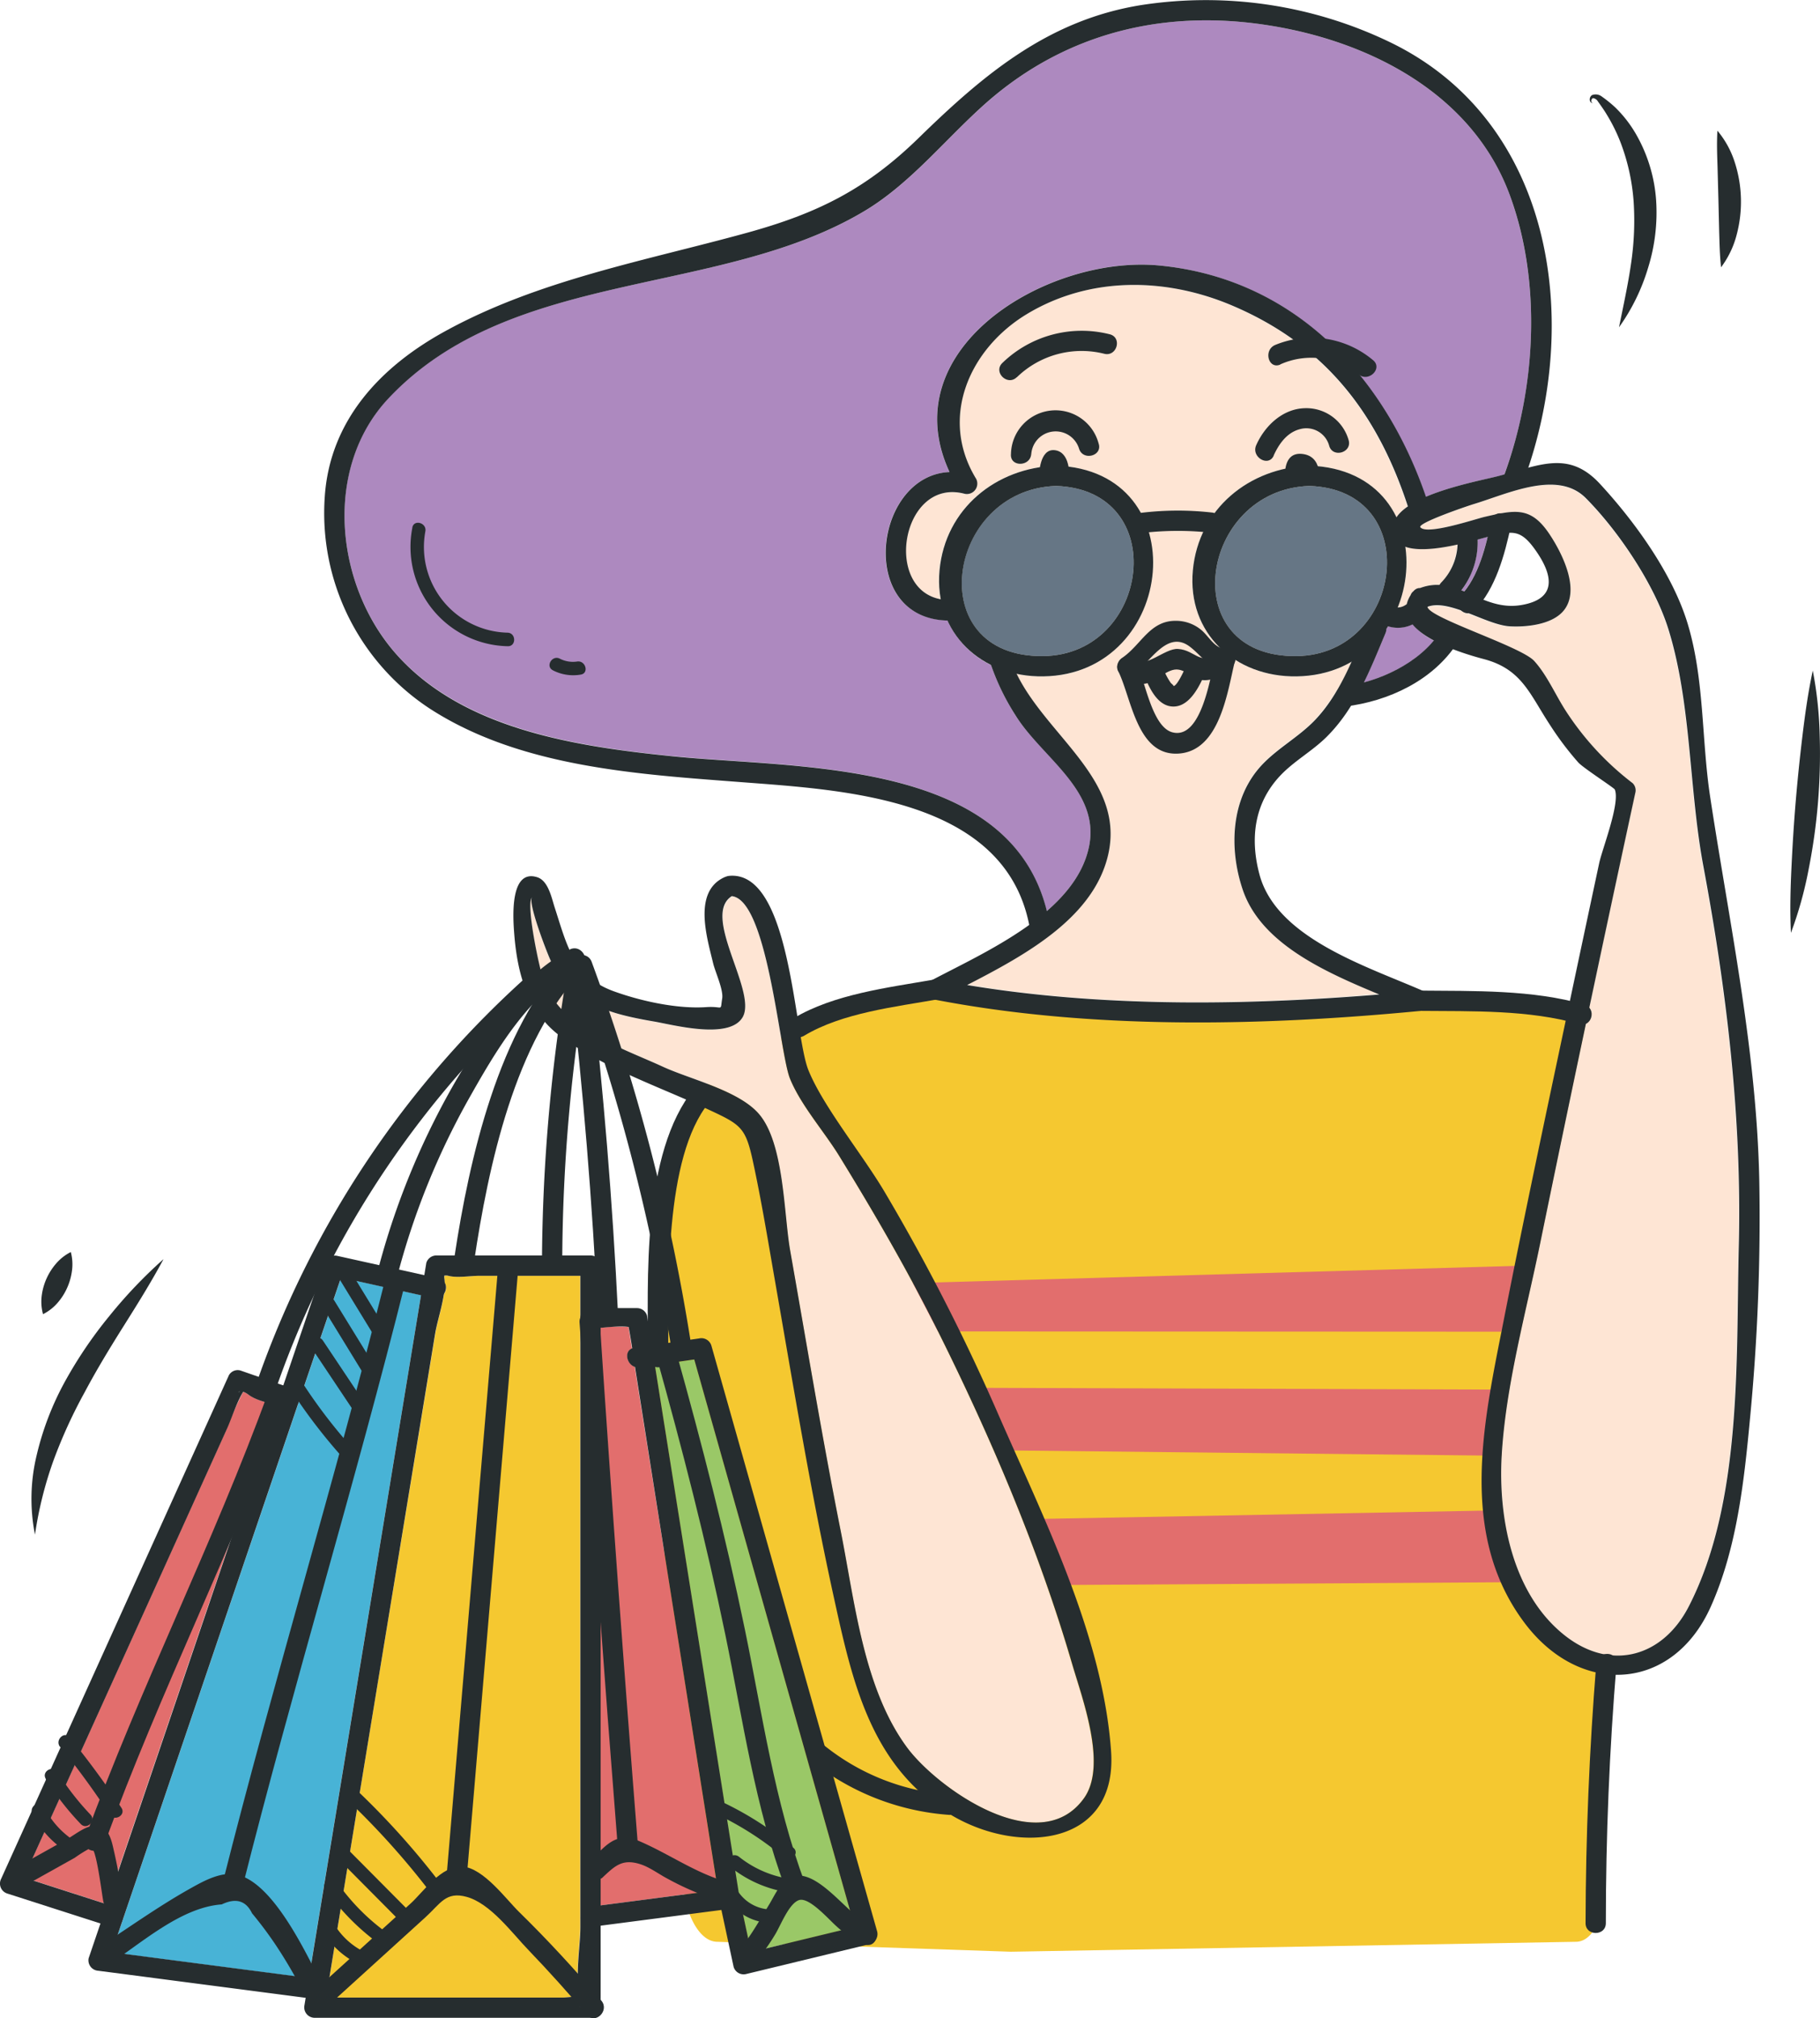
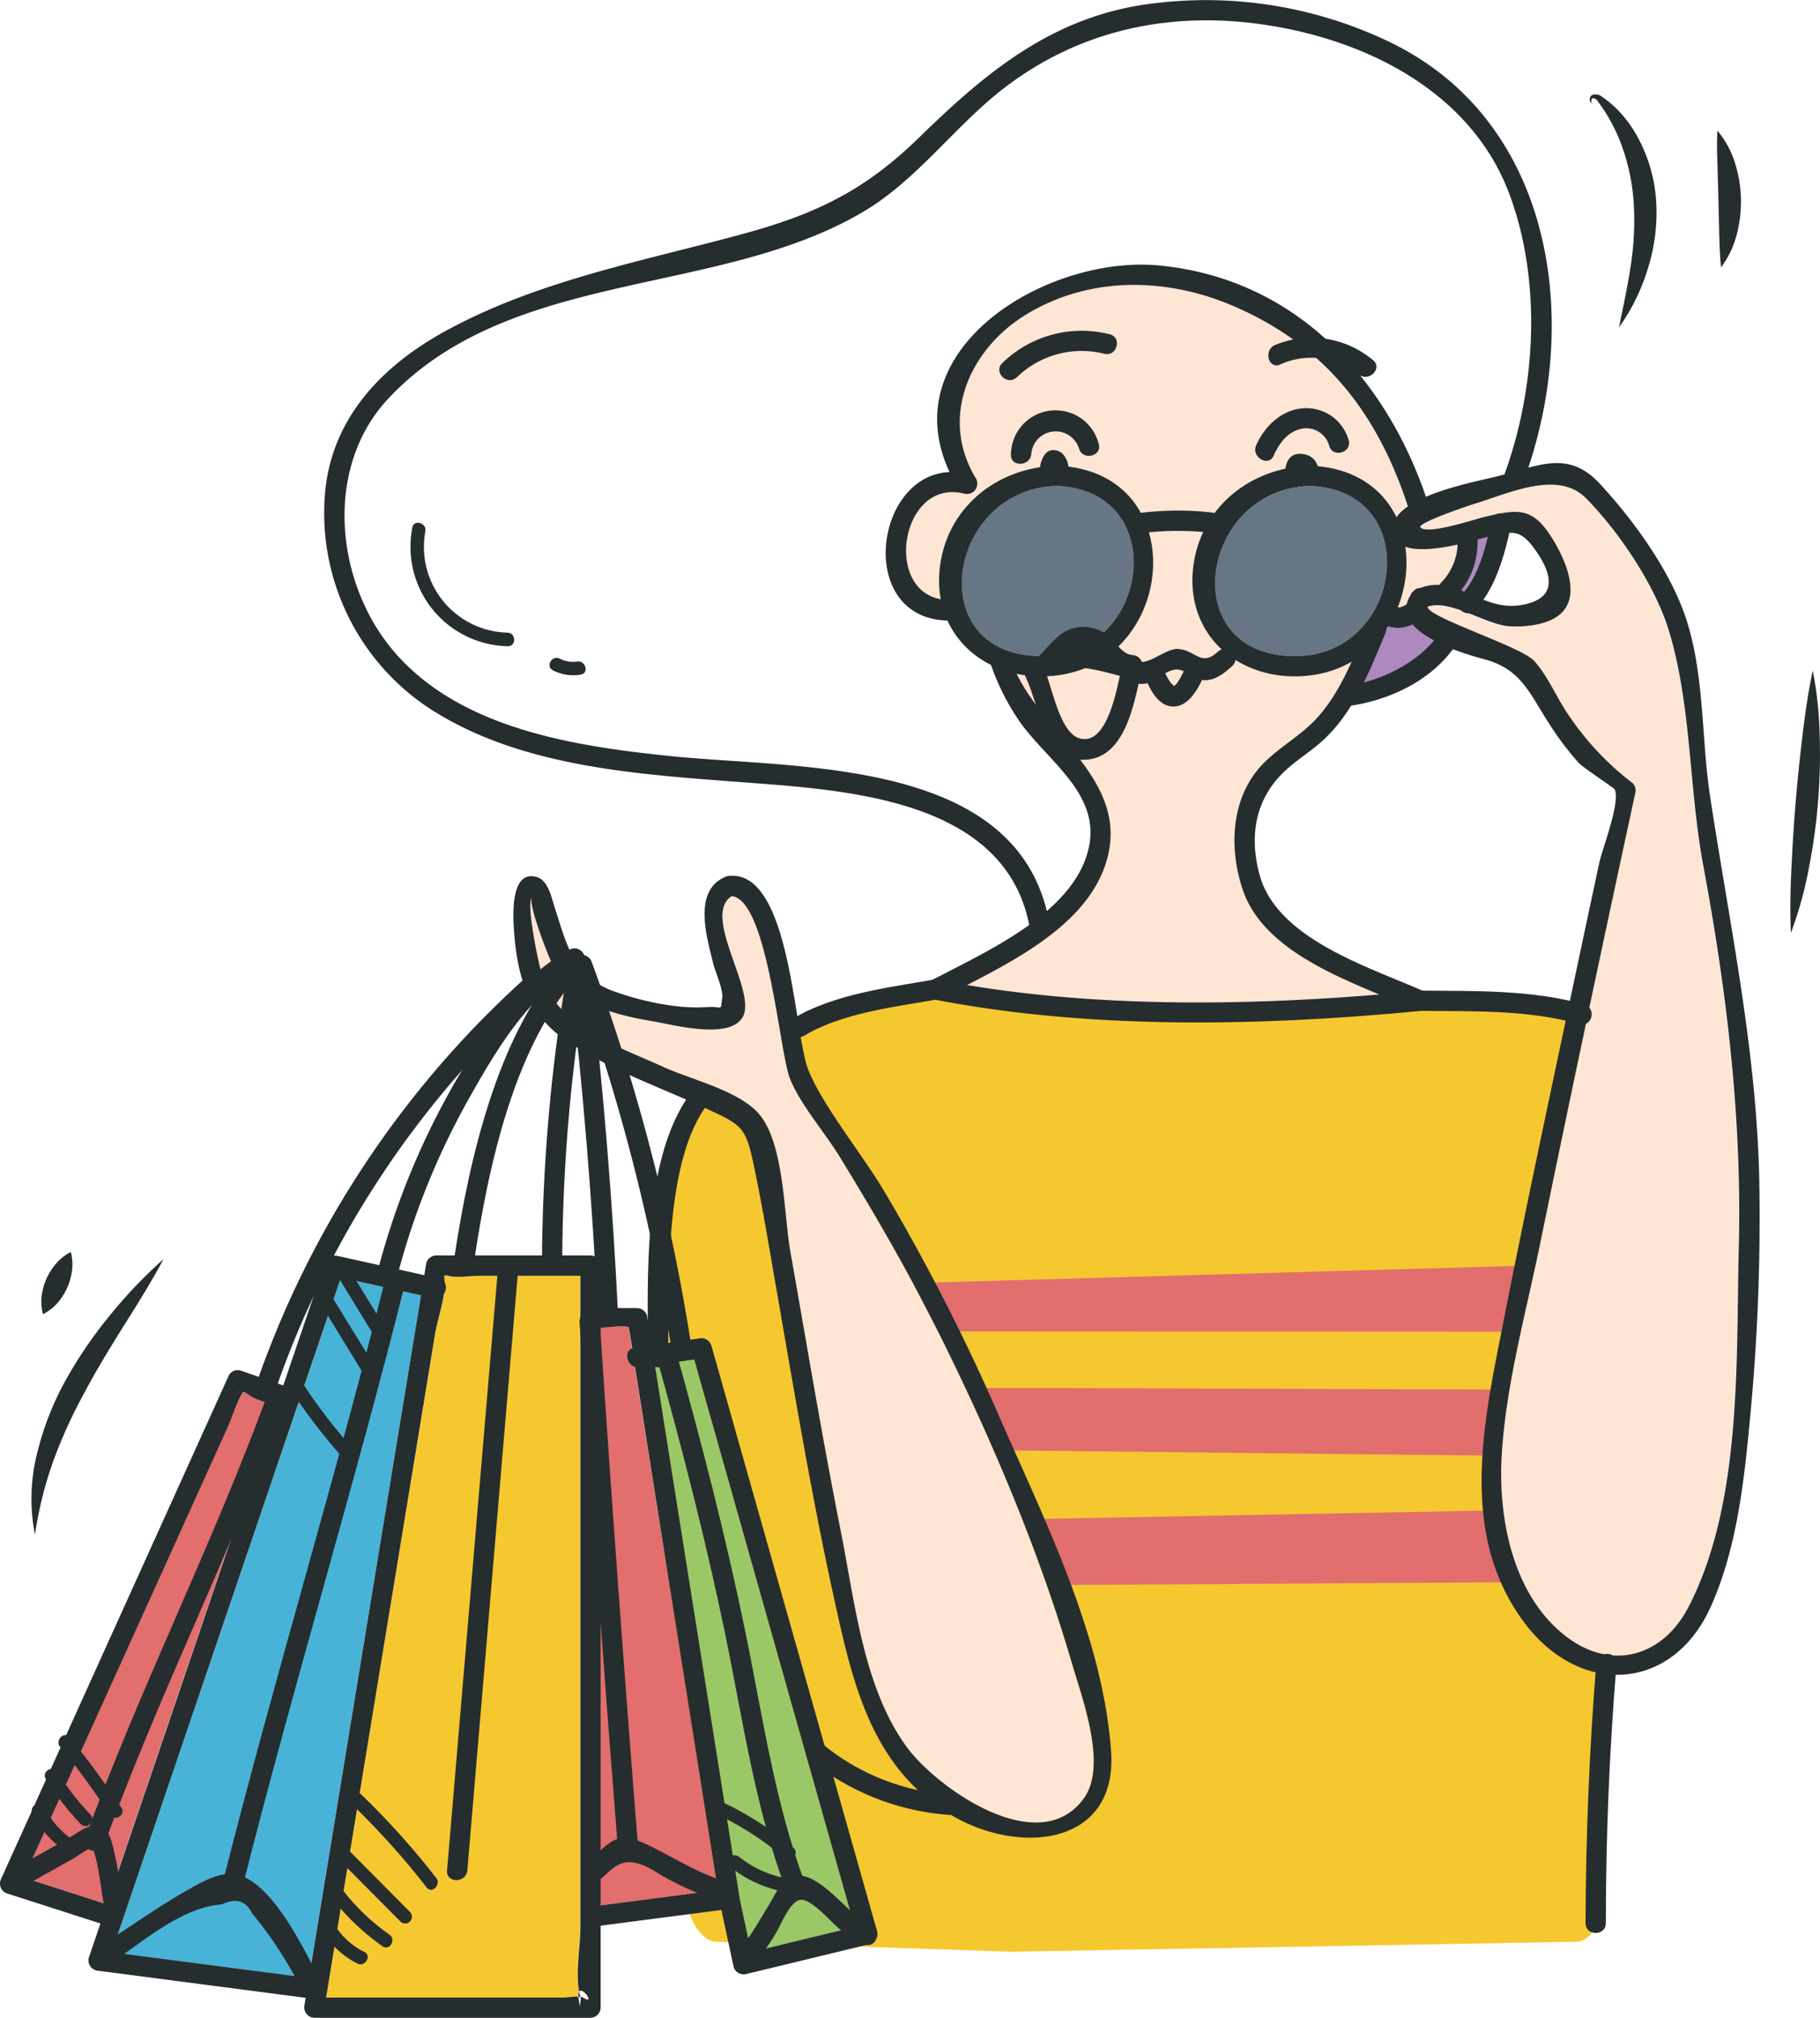
<svg xmlns="http://www.w3.org/2000/svg" width="122.87mm" height="136.2mm" viewBox="0 0 348.28 386.07">
  <defs>
    <style>.cls-1{fill:#f5c830;}.cls-2{fill:#48b3d6;}.cls-3{fill:#fee5d4;}.cls-4{fill:#9ac867;}.cls-5{fill:#f4ef83;}.cls-6{fill:#667685;}.cls-7{fill:#ad89bf;}.cls-8{fill:#e26e6d;}.cls-9{fill:#262d2f;}</style>
  </defs>Asset 8<g id="Layer_2">
    <g id="Layer_1-2">
      <g id="Cf5c830">
        <path class="cls-1" d="M313.9,230.47c-1.57-12-5.67-37.4-8.42-37.8L286,191c-2.66-.4-15.64.44-18.33.6l-34.79,2a118,118,0,0,1-21.19-.67l-26.26-3.2a33.29,33.29,0,0,0-8.95.12l-19.7,5.67a32.8,32.8,0,0,0-7.36,2.85c-8,4.74-15.93,8.55-20.29,16.74l-.55,1c-3.16,12.65-6.06,29.12-3.75,41.77l6.06,103c0,3.92,2.47,10.58,6.39,10.58l56.16,1.9,108.11-1.9c3.92,0,5.71-6.67,5.71-10.58l-.93-55.55,8-64.63A60.61,60.61,0,0,0,313.9,230.47Z" />
        <path class="cls-1" d="M85.81,244.06a2.32,2.32,0,0,0-.77,0,1.43,1.43,0,0,0,0,.45,7.06,7.06,0,0,1,.06.87,2,2,0,0,1-.15,2.2c-.38,2.61-1.33,5.54-1.67,7.63l-3.08,18.77L72.41,321.2l-10,60.93H107.7c.47,0,1.93-.2,2.94-.17a1.58,1.58,0,0,1,.16-1c-.72-3.64.21-8.84.21-12.31V244.06H91.67C89.94,244.06,87.48,244.49,85.81,244.06Z" />
      </g>
      <path class="cls-2" d="M65.28,244.38,21.38,373.49l37.71,4.92L80.56,247.77Z" />
      <path class="cls-3" d="M179.5,254.7c-5.73-11.48-12.17-22.61-18.9-33.54-2.89-4.7-7.35-9.69-9.43-14.81-2-4.94-4.23-34-11.06-34.88-5.93,3.74,4.79,18.13,2,23.09-2.46,4.43-13.2,1.52-17,.87-8.44-1.45-16-3.41-19.79-11.71-.88-1.95-4.45-11.4-3.49-12.08-1.36,1,1.37,13.77,2.15,15.9,3.4,9.26,14.52,12.73,22.83,16.54,5.19,2.38,14.49,4.51,18.36,9,4.84,5.58,4.75,19.23,6,26.1,3.16,17.89,6.13,35.82,9.67,53.64,2.67,13.42,4.34,30.14,12.69,41.46,5.77,7.81,25.33,21.66,33.88,9.73,4.51-6.28-.34-19.08-2.26-25.66C198.82,296.56,189.62,275,179.5,254.7Z" />
      <path class="cls-4" d="M163.55,368.65l-30.7-108.57-7.53,1.08,16.1,101.56,2.3,10.73Z" />
      <path class="cls-5" d="M45.85,266.18c-.29,0-.29.16,0,0Z" />
      <path class="cls-3" d="M319.17,120.31c-2.67-8.53-9.53-18.75-15.79-25-5.38-5.4-14.81-.88-21.4,1.15-1.69.52-10.88,3.67-10.24,4.45,1.25,1.52,10.48-1.61,12.32-2,.85-.19,1.63-.37,2.37-.52a1.8,1.8,0,0,1,.63-.13c4-.74,6.53-.37,9.45,4.05,2.41,3.65,6.08,10.91,2.42,14.81-2.27,2.42-6.9,2.9-10,2.74-2.25-.11-5.13-1.41-8-2.5a1.9,1.9,0,0,1-1.21-.45c-2.44-.87-4.78-1.42-6.56-.78-.35,2,17.79,7.6,20.35,10.42,2.38,2.62,3.94,6.26,5.84,9.23a55,55,0,0,0,13,14.15,1.93,1.93,0,0,1,.5,1.89c-6.18,28.72-12.31,57.44-18.21,86.22-2.69,13.13-6.56,27.09-7.35,40.49-.69,11.73,2,25.86,11.38,33.87,8.9,7.57,19.26,5,24.43-5,10.24-19.94,9-47.06,9.56-68.86.61-24.44-2.31-48.84-6.8-72.84C323.11,150.86,323.62,134.53,319.17,120.31Z" />
      <path class="cls-3" d="M268.91,104.57a22.64,22.64,0,0,1-1.44,11.61,2.7,2.7,0,0,0,1.56-.46,1.7,1.7,0,0,1,.18-.07,5.37,5.37,0,0,1,.66-1.6,2.44,2.44,0,0,1,1.88-1.56,9.08,9.08,0,0,1,3.77-.58,1.9,1.9,0,0,1,.34-.51,11.29,11.29,0,0,0,3-7.24C275.43,104.92,271.41,105.47,268.91,104.57Z" />
      <path class="cls-6" d="M199.65,125.51c20.51-.27,24.55-31.83,2.44-32.55C181,93.64,176.15,125.82,199.65,125.51Z" />
      <path class="cls-3" d="M248.13,129.4c-11.76.17-21-8.22-19.86-20.3,1.1-11.79,10.81-19.64,22.29-20,8.56.28,14,4.38,16.66,9.87a7.91,7.91,0,0,1,2.12-2.07c-5.83-17.78-15.83-31-33.95-38.58-12.61-5.28-27-5.43-39,1.8-10.93,6.62-16.83,19.8-9.65,31.51a2,2,0,0,1-2.19,2.85c-12-3.22-15.72,18.19-4.53,20.16a19.89,19.89,0,0,1-.26-5.54c1.1-11.79,10.81-19.64,22.29-20,27,.88,23.13,39.94-2.44,40.31a22.9,22.9,0,0,1-5.12-.51c6.11,12.5,22.08,21.06,17,36.48-3.66,11-16,17.68-26.45,23,25.61,4.25,52.92,3.93,78.85,1.8-10.47-4.33-22.65-9.76-26.12-20.07-2.64-7.84-2.28-17.32,3.54-23.67,3-3.32,7.2-5.49,10.32-8.76a38.92,38.92,0,0,0,7-11.07A21.28,21.28,0,0,1,248.13,129.4Z" />
      <g id="Cad89bf">
        <path class="cls-7" d="M270.31,119.41a6.29,6.29,0,0,1-4.67.37l-.39.6a1.82,1.82,0,0,1-.15.79c-1.32,3.14-2.62,6.34-4.14,9.4,4.85-1.27,10.1-4,13.43-8A13.5,13.5,0,0,1,270.31,119.41Z" />
        <path class="cls-7" d="M279.67,112.92l.52.21c2.3-2.83,3.59-6.75,4.5-10.45l-1.94.52A15.33,15.33,0,0,1,279.67,112.92Z" />
-         <path class="cls-7" d="M208.39,162c2.24-10.79-9-17.06-14.06-25.15a46.17,46.17,0,0,1-4.67-9.61,17.65,17.65,0,0,1-8.36-8.57c-17.47-.37-14.14-27.77.38-28.36-11-23.76,18.8-41.59,40.12-39.53,25.86,2.5,43.13,21.3,51,44.29,5-2.17,11.63-3.39,14-4l1.07-.29C294,74.15,295,54,288.93,37.35,281.78,17.91,262,7.83,242.49,4.81,222.75,1.75,204.08,6.27,189,19.46c-7.7,6.72-14.46,15.4-23.26,20.74C137.95,57,98,51.11,74.37,76.13c-12.74,13.49-10.21,36.27,1.86,49.43,12.87,14,34.36,17.22,52.31,19.06,23.61,2.42,64.5.28,71.76,29.67C204.32,170.82,207.4,166.78,208.39,162Z" />
      </g>
      <path class="cls-6" d="M248.13,125.51c20.51-.27,24.55-31.83,2.44-32.55C229.52,93.64,224.63,125.82,248.13,125.51Z" />
      <g id="Ce26e6d">
        <path class="cls-8" d="M46.52,266.27a71.36,71.36,0,0,0-3.2,7.23L28.55,306.15l-24,53,15.87,5.1,32.46-95.47c-1.91-.49-4-1-5.35-2A3.08,3.08,0,0,0,46.52,266.27Z" />
        <path class="cls-8" d="M121.82,263.76c-.12-.77-.24-1.54-.35-2.31-1.52-.54-2-2.8-.54-3.45-.2-1.27-.39-2.53-.62-3.79,0-.15,0-.24-.07-.36a26.7,26.7,0,0,0-5.34.16V364.5l22.44-2.92L128,302.49Z" />
        <polygon class="cls-8" points="291.83 242.11 174.69 245.45 179.5 254.7 287.26 254.75 291.83 242.11" />
        <polygon class="cls-8" points="287.26 265.83 187.2 265.49 193.22 277.47 287.3 278.48 287.26 265.83" />
        <polygon class="cls-8" points="198.85 290.57 203.18 303.21 290.1 302.67 284.05 288.98 198.85 290.57" />
      </g>
      <path class="cls-9" d="M270.43,113.16c-5.76,7.31,8.86,11.69,13.51,12.92,7.31,1.93,8.76,6.67,12.73,12.69a58.63,58.63,0,0,0,5.34,7.07c.86,1,6.9,4.89,7,5.19,1.09,2.59-2.47,11.53-3,14.17q-2.94,13.75-5.85,27.5c-4.25,20.08-8.53,40.16-12.49,60.3-3.74,19-8.64,40.43,4,57.36,10.65,14.3,28.44,13.33,35.74-3.07,4.91-11,6.32-23.62,7.44-35.52a400.5,400.5,0,0,0,1.81-46.2c-.55-24.88-5.68-48.72-9.4-73.15-1.67-11-1.07-22.43-4.31-33.13-2.87-9.5-10.11-19.52-16.79-26.74-5.93-6.41-11.42-3.6-19.29-1.52-4,1.07-19.91,3.76-20.33,9.87-.54,7.77,15.52,2.4,18.58,1.7,4.24-1,5.81-1.41,8.61,2.5,3.67,5.12,4.11,9.47-2.52,10.63-8.06,1.42-12.62-6.55-20.35-2.86-2.25,1.08-.29,4.42,2,3.35,4.08-2,11.48,3.37,16.13,3.6,3.11.16,7.73-.32,10-2.74,3.66-3.9,0-11.16-2.42-14.81-3.58-5.42-6.57-4.75-12.44-3.4-1.83.42-11.06,3.55-12.32,2-.64-.77,8.55-3.93,10.24-4.45,6.59-2,16-6.56,21.4-1.15,6.26,6.29,13.12,16.5,15.79,25,4.45,14.22,3.94,30.54,6.7,45.32,4.49,24,7.41,48.4,6.8,72.84-.54,21.8.68,48.91-9.56,68.86-5.16,10.06-15.53,12.6-24.43,5-9.43-8-12.06-22.14-11.38-33.87.78-13.4,4.66-27.36,7.35-40.49,5.9-28.77,12-57.5,18.21-86.22a1.93,1.93,0,0,0-.5-1.89,55,55,0,0,1-13-14.15c-1.89-3-3.46-6.61-5.84-9.23-2.63-2.9-21.79-8.75-20.34-10.6S272,111.2,270.43,113.16Z" />
      <path class="cls-9" d="M202.08,89.09c-11.48.37-21.19,8.22-22.29,20-1.12,12.08,8.1,20.47,19.86,20.3,25.57-.37,29.48-39.43,2.44-40.31-2.5-.08-2.5,3.8,0,3.88,22.11.72,18.07,32.28-2.44,32.55-23.49.3-18.61-31.87,2.44-32.55C204.58,92.89,204.59,89,202.08,89.09Z" />
      <path class="cls-9" d="M250.56,89.09c-11.48.37-21.19,8.22-22.29,20-1.12,12.08,8.1,20.47,19.86,20.3,25.57-.37,29.48-39.43,2.44-40.31-2.5-.08-2.5,3.8,0,3.88,22.11.72,18.07,32.28-2.44,32.55-23.49.3-18.61-31.87,2.44-32.55C253.05,92.89,253.06,89,250.56,89.09Z" />
      <path class="cls-9" d="M218.24,102a58.12,58.12,0,0,1,13.7-.07c2.48.28,2.46-3.6,0-3.88a58.1,58.1,0,0,0-13.7.07c-2.45.3-2.48,4.19,0,3.88Z" />
      <path class="cls-9" d="M197.35,86.86a4.68,4.68,0,0,1,9.15-1c.77,2.36,4.52,1.35,3.74-1a8.53,8.53,0,0,0-16.78,2c-.22,2.49,3.67,2.47,3.88,0Z" />
      <path class="cls-9" d="M243.74,87.12c1-2.18,2.5-4.34,4.94-5a4.53,4.53,0,0,1,5.67,3.12c.63,2.41,4.38,1.39,3.74-1a8.4,8.4,0,0,0-8.42-6.15c-4.24.12-7.65,3.39-9.28,7.08-1,2.26,2.34,4.24,3.35,2Z" />
      <path class="cls-9" d="M198.85,91s0-5.24,3-4.88S204.6,91,204.6,91Z" />
      <path class="cls-9" d="M245.93,91s-.41-4.52,3.21-4.17S252.4,91,252.4,91Z" />
      <path class="cls-9" d="M194.59,72.17a17.78,17.78,0,0,1,16.74-4.49c2.43.59,3.46-3.15,1-3.74a21.82,21.82,0,0,0-20.51,5.49c-1.81,1.73.94,4.47,2.74,2.74Z" />
      <path class="cls-9" d="M245,69.71a14.48,14.48,0,0,1,15,1.92c1.92,1.56,4.68-1.17,2.74-2.74A18.28,18.28,0,0,0,244,66c-2.27,1-1.27,4.71,1,3.74Z" />
-       <path class="cls-9" d="M216.72,129.15c3.38-2.31,6.6-8.91,11.09-5.35,2.44,1.93,3.23,3.85,6.62,4.18l-1.87-2.46c-.85,3.51-2.56,16-8.17,14.58-4-1-5.35-10.27-7-13.6-1.09-2.25-4.44-.28-3.35,2,2.52,5.2,3.57,16.14,11.47,15.66s9.37-11.77,10.77-17.56a2,2,0,0,0-1.87-2.46c-2.11-.21-3.16-2.58-4.68-3.75a7.58,7.58,0,0,0-4.66-1.63c-5.06-.07-6.65,4.58-10.33,7.09C212.71,127.2,214.65,130.56,216.72,129.15Z" />
+       <path class="cls-9" d="M216.72,129.15l-1.87-2.46c-.85,3.51-2.56,16-8.17,14.58-4-1-5.35-10.27-7-13.6-1.09-2.25-4.44-.28-3.35,2,2.52,5.2,3.57,16.14,11.47,15.66s9.37-11.77,10.77-17.56a2,2,0,0,0-1.87-2.46c-2.11-.21-3.16-2.58-4.68-3.75a7.58,7.58,0,0,0-4.66-1.63c-5.06-.07-6.65,4.58-10.33,7.09C212.71,127.2,214.65,130.56,216.72,129.15Z" />
      <path class="cls-9" d="M214.37,128.84c1.4,1.32,2.91,2.27,4.92,1.92s4.14-3,6.24-2.66c1.63.25,2.79,1.82,4.56,2,2.3.22,4.1-1.22,5.71-2.69,1.85-1.68-.9-4.42-2.74-2.74-3.26,3-4.25-.32-7.64-.53-2.53-.16-6.29,3.89-8.31,2-1.81-1.72-4.56,1-2.74,2.74Z" />
      <path class="cls-9" d="M219.25,129.9c.93,2.18,2.47,5.21,5.24,5.26s4.56-3,5.62-5.26-2.28-4.22-3.35-2c-.31.65-1.58,3.46-2.26,3.34.28,0-.37-.49-.46-.61a12.43,12.43,0,0,1-1.43-2.73c-1-2.29-4.33-.31-3.35,2Z" />
      <path class="cls-9" d="M189.42,126.55a45.12,45.12,0,0,0,4.91,10.29c5,8.09,16.29,14.36,14.06,25.15-2.63,12.67-19.82,20.1-30.29,25.63a2,2,0,0,0,.46,3.55c30.12,5.85,62.8,5.14,93.24,2.22,1.68-.16,2.93-2.75,1-3.62C262.07,185,244.25,179.63,241,167.22c-1.81-6.82-1-13.56,4-18.85,2.61-2.77,6.13-4.69,8.85-7.39,5.51-5.46,8.32-12.79,11.27-19.82,1-2.3-2.79-3.3-3.74-1-2.57,6.12-5.06,12.68-9.72,17.57-3.12,3.27-7.27,5.44-10.32,8.76-5.82,6.35-6.18,15.82-3.54,23.67,4.28,12.73,21.84,18,33.06,23l1-3.62c-30.06,2.89-62.46,3.69-92.21-2.08l.46,3.55c11-5.83,27.16-12.79,31.42-25.61,5.57-16.76-13.81-25.42-18.32-39.84-.74-2.38-4.49-1.36-3.74,1Z" />
      <path class="cls-9" d="M178.57,187.42c-8.68,1.51-19,2.77-26.7,7.37-2.14,1.29-.19,4.64,2,3.35,7.31-4.4,17.47-5.53,25.77-7,2.46-.43,1.41-4.17-1-3.74Z" />
      <path class="cls-9" d="M271.81,193.38c9.9.09,20.83-.23,30.39,2.54,2.4.7,3.43-3,1-3.74-9.92-2.88-21.17-2.58-31.42-2.68-2.5,0-2.5,3.86,0,3.88Z" />
      <path class="cls-9" d="M265.17,119.65a6.36,6.36,0,0,0,5.81-.58c2.09-1.35.15-4.71-2-3.35a2.77,2.77,0,0,1-2.82.19,2,2,0,0,0-2.39,1.36,2,2,0,0,0,1.36,2.39Z" />
      <path class="cls-9" d="M278.6,114.14a15,15,0,0,0,4-12.63c-.41-2.46-4.15-1.42-3.74,1a11,11,0,0,1-3,8.86c-1.78,1.76,1,4.51,2.74,2.74Z" />
      <path class="cls-9" d="M182,114.79c-13.49.25-10-23.71,2.62-20.32a2,2,0,0,0,2.19-2.85c-7.18-11.71-1.28-24.89,9.65-31.51,11.93-7.22,26.36-7.07,39-1.8,18.73,7.84,28.8,21.69,34.54,40.4.73,2.38,4.48,1.37,3.74-1-7.42-24.18-25-44.33-51.88-46.92-22.3-2.16-53.95,17.44-38.37,42.83l2.19-2.85c-18-4.81-23.42,28.31-3.65,27.94,2.49,0,2.5-3.93,0-3.88Z" />
      <path class="cls-9" d="M291.57,92c11.21-30.31,5.84-68.49-25.21-83.75A81.14,81.14,0,0,0,218.59.94c-17.85,2.8-30.22,13.19-42.75,25.41-10.07,9.82-19.32,14.46-33.07,18.23-19.39,5.33-39.8,9-57.62,18.8-12.31,6.75-22,17-23,31.59a44.73,44.73,0,0,0,20.22,40.67c17.35,11.17,39.71,12.47,59.7,14,19.83,1.51,50.21,3.13,54.91,27.43.47,2.45,4.22,1.41,3.74-1-6-31.23-48.1-28.94-72.17-31.41-18-1.84-39.44-5-52.31-19.06-12.08-13.16-14.6-35.94-1.86-49.43C98,51.11,137.95,57,165.71,40.2c8.8-5.34,15.56-14,23.26-20.74C204.08,6.27,222.75,1.75,242.49,4.81c19.52,3,39.29,13.1,46.44,32.54,6.14,16.69,5,37-1.1,53.59-.87,2.35,2.88,3.36,3.74,1Z" />
      <path class="cls-9" d="M285.39,99.58c-1,4.79-2.43,10.81-5.92,14.42-1.74,1.8,1,4.54,2.74,2.74,4-4.13,5.74-10.65,6.92-16.13.52-2.44-3.22-3.48-3.74-1Z" />
      <path class="cls-9" d="M257.36,135.16c8.37-1,16.91-5,21.54-12.22,1.35-2.11-2-4.06-3.35-2-3.87,6-12,9.59-18.19,10.3-2.45.28-2.48,4.17,0,3.88Z" />
      <path class="cls-9" d="M138.57,167.84c-6,2.81-3.27,11.55-2.1,16.44.38,1.61,2,5.07,1.73,6.73-.42,2.61.3,1.42-3.05,1.65-5.54.38-12.54-1.15-17.75-3.05-7.71-2.81-8.93-8.88-11.25-16-.59-1.8-1.2-5.12-3.35-5.8-5.37-1.69-4.6,8.12-4.4,10.78.59,7.67,2.59,15.12,9,19.76,8.37,6.05,18.87,9.58,28.18,13.91,6.18,2.87,7.09,3.4,8.48,9.81,1.63,7.5,2.87,15.09,4.19,22.65,3.54,20.26,6.87,40.58,11.28,60.68,3.58,16.33,7.14,32.92,22.82,42,13,7.53,31.53,5.59,30.27-12.39-1.57-22.26-13-44.77-21.79-64.92a386.49,386.49,0,0,0-21.5-42c-4.27-7.23-11.82-16.42-14.63-23.37s-3.33-38.24-15.15-37.17c-2.47.23-2.49,4.11,0,3.88,7.27-.66,9.56,29.83,11.62,34.9s6.54,10.11,9.43,14.81c6.72,10.93,13.17,22.05,18.9,33.54,10.12,20.3,19.32,41.86,25.68,63.65,1.92,6.58,6.77,19.38,2.26,25.66-8.56,11.93-28.12-1.92-33.88-9.73-8.35-11.32-10-28-12.69-41.46-3.54-17.82-6.51-35.75-9.67-53.64-1.21-6.87-1.12-20.52-6-26.1-3.88-4.47-13.17-6.6-18.36-9-8.31-3.81-19.44-7.28-22.83-16.54-.78-2.13-3.51-14.93-2.15-15.9-1,.68,2.6,10.13,3.49,12.08,3.76,8.3,11.35,10.26,19.79,11.71,3.78.65,14.52,3.56,17-.87,2.82-5.08-8.55-20.11-1.61-23.38C142.79,170.13,140.82,166.78,138.57,167.84Z" />
      <path class="cls-9" d="M132.88,208.18C122.7,220.65,124,245.13,124,259.69c0,2.5,3.87,2.5,3.88,0,.06-13.5-.83-38.21,7.79-48.77,1.57-1.92-1.16-4.68-2.74-2.74Z" />
      <path class="cls-9" d="M84,244.56l-19.44-4.31a2,2,0,0,0-2.39,1.36l-45.21,133A2,2,0,0,0,18.79,377l41.33,5.39c2.47.32,2.45-3.56,0-3.88l-41.33-5.39,1.87,2.46,45.21-133L63.49,244l19.44,4.31c2.43.54,3.47-3.2,1-3.74Z" />
      <path class="cls-9" d="M113,240.17H83.45a2,2,0,0,0-1.87,1.42l-23.32,142A2,2,0,0,0,60.12,386H113a2,2,0,0,0,1.94-1.94v-142c0-2.5-3.88-2.5-3.88,0V368.68c0,3.77-1.12,9.63,0,13.25.2.64-.17,1.45,0,2.11-1.83-7.16,3.75.16.53-1.91-.61-.39-3.18,0-3.84,0H60.12L62,384.59,72.41,321.2l7.77-47.27,3.08-18.77c.49-3,2.24-7.7,1.76-10.7-.14-.84,1.07-2.7-.56-1.1s.16.38,1.35.7c1.67.44,4.13,0,5.86,0H113C115.45,244.06,115.46,240.17,113,240.17Z" />
      <path class="cls-9" d="M55.89,265.62,46,262.17a1.94,1.94,0,0,0-2.19.89L.23,359.38a2,2,0,0,0,1.16,2.85l19.75,6.34c2.38.77,3.4-3,1-3.74L2.42,358.48l1.16,2.85,25-55.18,14.77-32.64c1.12-2.48,2-5.56,3.54-7.82.11-.17.14-.47.28-.62-2.35,2.5-1.8.08.39,1.74,1.8,1.37,5.13,1.79,7.33,2.56,2.36.83,3.38-2.92,1-3.74Z" />
      <path class="cls-9" d="M122.46,261.56l12.32-1.77-2.39-1.36,31.71,112.13,1.36-2.39-23.72,5.74,2.39,1.36-2.7-12.57c-.52-2.44-4.27-1.41-3.74,1l2.7,12.57a2,2,0,0,0,2.39,1.36l23.72-5.74a2,2,0,0,0,1.36-2.39L136.13,257.41a2,2,0,0,0-2.39-1.36l-12.32,1.77c-2.46.35-1.42,4.09,1,3.74Z" />
      <path class="cls-9" d="M113,254.12c2.4,0,6.27-.82,8.49,0-1.57-.58-1.55-2.2-1.13.09.58,3.17,1,6.37,1.51,9.55L128,302.49l9.71,61.26,1.87-2.46L113,364.75c-2.44.32-2.47,4.2,0,3.88l26.6-3.46a2,2,0,0,0,1.87-2.46L123.81,251.66a2,2,0,0,0-1.87-1.42h-9c-2.5,0-2.5,3.88,0,3.88Z" />
      <path class="cls-9" d="M109,181.72c-9.6,5-15.85,15.09-21.23,24.11A146.07,146.07,0,0,0,72.58,242c-.67,2.41,3.08,3.44,3.74,1a142.75,142.75,0,0,1,13.14-32.36c5.31-9.42,11.66-20.52,21.54-25.64,2.22-1.15.26-4.5-2-3.35Z" />
      <path class="cls-9" d="M101.75,186A186.61,186.61,0,0,0,49.33,263.9c-.83,2.36,2.92,3.38,3.74,1a182.62,182.62,0,0,1,51.42-76.22c1.87-1.66-.88-4.4-2.74-2.74Z" />
      <path class="cls-9" d="M108.86,182.93C95.39,196.71,89.78,221.86,87,240.21c-.37,2.44,3.37,3.5,3.74,1,2.68-17.88,7.75-42.19,20.83-55.57,1.75-1.79-1-4.54-2.74-2.74Z" />
      <path class="cls-9" d="M108.89,184a339.88,339.88,0,0,0-5.18,57.73c0,2.5,3.87,2.5,3.88,0a333.48,333.48,0,0,1,5-56.7c.43-2.44-3.31-3.49-3.74-1Z" />
      <path class="cls-9" d="M109.47,185.06a382.81,382.81,0,0,1,18.92,72.36c.39,2.46,4.13,1.42,3.74-1A382.78,382.78,0,0,0,113.22,184c-.86-2.32-4.61-1.32-3.74,1Z" />
      <path class="cls-9" d="M109.12,187.05q3.71,32.12,5.27,64.41c.12,2.49,4,2.5,3.88,0q-1.57-32.3-5.27-64.41c-.28-2.45-4.17-2.48-3.88,0Z" />
-       <path class="cls-9" d="M62.44,384l12.19-11.07,6.77-6.15c2.91-2.64,3.91-5,7.88-3.92,4.61,1.26,8.76,7,11.94,10.28,3.84,4,7.52,8.1,11.11,12.31,1.62,1.9,4.36-.85,2.74-2.74-5-5.89-10.25-11.59-15.78-17-2.43-2.38-6.79-8.37-10.8-8.64s-7.54,4.9-9.84,7l-19,17.23c-1.85,1.68.9,4.42,2.74,2.74Z" />
      <path class="cls-9" d="M95.28,242.81l-9.73,115c-.21,2.49,3.67,2.47,3.88,0l9.73-115c.21-2.49-3.67-2.48-3.88,0Z" />
      <path class="cls-9" d="M20.08,376.31c6.7-4.31,14.35-11.43,22.35-12q4.05-1.94,5.8,1.7a73.42,73.42,0,0,1,4.49,6,89.29,89.29,0,0,1,5.35,9.16c1.15,2.22,4.5.26,3.35-2-2.86-5.52-9-18.76-15.87-20.5-3.1-.79-6.54,1.14-9.13,2.59-6.28,3.51-12.24,7.83-18.29,11.72-2.09,1.35-.15,4.71,2,3.35Z" />
      <path class="cls-9" d="M73.85,244.2C64.15,283,52.41,321.31,42.63,360.11c-.61,2.42,3.13,3.46,3.74,1,9.78-38.8,21.52-77.09,31.22-115.91.61-2.42-3.14-3.46-3.74-1Z" />
      <path class="cls-9" d="M3.9,361.2l7.34-4.1,3.06-1.71a26.92,26.92,0,0,1,3.15-1.94c1,.12,2,8.7,2.32,10.29.48,2.45,4.23,1.41,3.74-1-.55-2.75-1-5.54-1.62-8.27-.39-1.62-.76-4.23-2.51-5-2.09-1-4.73,1.33-6.43,2.28l-11,6.15c-2.18,1.22-.23,4.57,2,3.35Z" />
      <path class="cls-9" d="M51.37,266.23c-10.54,29-24.57,56.52-35.11,85.49-.86,2.35,2.89,3.36,3.74,1,10.54-29,24.57-56.52,35.11-85.49.86-2.35-2.89-3.36-3.74-1Z" />
      <path class="cls-9" d="M115.14,359.32c2.52-2.37,3.91-3.83,7.46-2.68,1.75.57,3.48,1.88,5.12,2.74A54.12,54.12,0,0,0,138,363.72c2.4.69,3.43-3.05,1-3.74-6.06-1.75-11-5.36-16.72-7.8-4.66-2-6.56,1.21-9.95,4.39-1.82,1.71.92,4.46,2.74,2.74Z" />
      <path class="cls-9" d="M110.9,252.93q3.35,50.31,7.33,100.57c.2,2.47,4.08,2.49,3.88,0q-4-50.26-7.33-100.57c-.17-2.48-4-2.5-3.88,0Z" />
      <path class="cls-9" d="M143.56,376.57a45,45,0,0,0,4.72-6.42c1.1-1.78,2.67-6,4.61-6.66s5.69,3.69,7.18,5a17.77,17.77,0,0,0,5.38,3.45c2.33.9,3.34-2.85,1-3.74-4-1.56-9.75-10.72-14.81-9.26-2.11.61-3.44,3.74-4.44,5.37-2,3.29-3.83,6.62-6.42,9.52-1.66,1.86,1.08,4.61,2.74,2.74Z" />
      <path class="cls-9" d="M125.61,259.46c4.93,17.62,9.5,35.38,13.2,53.3,3.37,16.34,5.66,32.85,11.51,48.56.86,2.32,4.62,1.32,3.74-1-5.86-15.71-8.14-32.22-11.51-48.56-3.7-17.92-8.27-35.68-13.2-53.3-.67-2.4-4.42-1.38-3.74,1Z" />
      <path class="cls-9" d="M155,336.66a47.7,47.7,0,0,0,26.6,10.52c2.49.19,2.48-3.69,0-3.88a43.09,43.09,0,0,1-23.86-9.39c-1.93-1.54-4.7,1.18-2.74,2.74Z" />
      <path class="cls-9" d="M305.47,318.25q-2,24.79-2.05,49.65c0,2.5,3.88,2.5,3.88,0q0-24.88,2.05-49.65c.2-2.49-3.68-2.48-3.88,0Z" />
      <path class="cls-9" d="M61.6,369.23a16.4,16.4,0,0,0,6.79,6.39c1.48.75,2.8-1.48,1.31-2.23a13.94,13.94,0,0,1-5.86-5.47,1.29,1.29,0,0,0-2.23,1.31Z" />
      <path class="cls-9" d="M62.26,361.36A44.21,44.21,0,0,0,73.2,372.31c1.37,1,2.66-1.29,1.31-2.23a40.63,40.63,0,0,1-10-10c-.95-1.35-3.19-.06-2.23,1.31Z" />
      <path class="cls-9" d="M64.8,355.68l11.82,11.9a1.29,1.29,0,0,0,1.83-1.83l-11.82-11.9a1.29,1.29,0,0,0-1.83,1.83Z" />
      <path class="cls-9" d="M66.27,344.13a150.6,150.6,0,0,1,15.37,16.94c1,1.31,2.84-.53,1.83-1.83A150.6,150.6,0,0,0,68.1,342.3c-1.21-1.14-3,.68-1.83,1.83Z" />
-       <path class="cls-9" d="M139.24,363.46a10.5,10.5,0,0,0,8.22,4.41c1.67.06,1.66-2.53,0-2.59a7.73,7.73,0,0,1-6-3.13c-1-1.33-3.22,0-2.23,1.31Z" />
      <path class="cls-9" d="M139.58,357a23.18,23.18,0,0,0,9.58,4.69c1.62.36,2.31-2.13.69-2.5a20.34,20.34,0,0,1-8.44-4c-1.28-1-3.13.78-1.83,1.83Z" />
      <path class="cls-9" d="M137.56,347.25A59.88,59.88,0,0,1,150,355.32c1.27,1.07,3.11-.75,1.83-1.83a62.56,62.56,0,0,0-13-8.47c-1.49-.73-2.8,1.5-1.31,2.23Z" />
      <path class="cls-9" d="M65.11,244.93l6.56,10.73c.87,1.42,3.11.12,2.23-1.31l-6.56-10.73c-.87-1.42-3.11-.12-2.23,1.31Z" />
      <path class="cls-9" d="M60.8,248.52l8.44,13.77c.87,1.42,3.11.12,2.23-1.31L63,247.22c-.87-1.42-3.11-.12-2.23,1.31Z" />
-       <path class="cls-9" d="M59.55,257.74l8.3,12.43c.92,1.38,3.16.08,2.23-1.31l-8.3-12.43c-.92-1.38-3.16-.08-2.23,1.31Z" />
      <path class="cls-9" d="M55.1,265a106,106,0,0,0,10.07,13.37c1.11,1.25,2.93-.59,1.83-1.83a101.82,101.82,0,0,1-9.66-12.84c-.89-1.4-3.13-.1-2.23,1.31Z" />
      <path class="cls-9" d="M6.22,347a18.2,18.2,0,0,0,5.07,6.19c1.3,1,3.14-.81,1.83-1.83a16.5,16.5,0,0,1-4.67-5.67c-.75-1.49-3-.18-2.23,1.31Z" />
      <path class="cls-9" d="M8.72,340.28a53.83,53.83,0,0,0,6.74,8.66c1.15,1.21,3-.63,1.83-1.83A50.49,50.49,0,0,1,11,339c-.88-1.41-3.12-.11-2.23,1.31Z" />
      <path class="cls-9" d="M11.56,334.19A160.49,160.49,0,0,1,21,347.14c.91,1.38,3.16.09,2.23-1.31a167,167,0,0,0-9.9-13.47c-1.05-1.29-2.87.55-1.83,1.83Z" />
      <path class="cls-9" d="M78.91,100.94a19,19,0,0,0,18.23,22.68c1.67.07,1.66-2.52,0-2.59A16.4,16.4,0,0,1,81.4,101.63c.28-1.63-2.21-2.33-2.5-.69Z" />
      <path class="cls-9" d="M105.82,128.24a8.47,8.47,0,0,0,5.31.81c1.64-.26.94-2.75-.69-2.5a5.48,5.48,0,0,1-3.32-.55c-1.48-.75-2.8,1.49-1.31,2.23Z" />
      <path class="cls-9" d="M304.79,19.68c-.29.09-.56-.26-.57-.56a1,1,0,0,1,.42-.92,1.94,1.94,0,0,1,1.93.3,23.73,23.73,0,0,1,2.54,2.06,23.48,23.48,0,0,1,4,5.17,29.45,29.45,0,0,1,3.81,12.55,35.44,35.44,0,0,1-1.52,12.9,38.47,38.47,0,0,1-5.58,11.43c.84-4.16,1.73-8.17,2.3-12.16a55.85,55.85,0,0,0,.5-11.85,39.63,39.63,0,0,0-2.52-11.39,32.79,32.79,0,0,0-2.64-5.32c-.51-.85-1.12-1.71-1.69-2.5a1.25,1.25,0,0,0-.89-.61C304.67,18.72,304.21,19.51,304.79,19.68Z" />
      <path class="cls-9" d="M328.65,25A17.83,17.83,0,0,1,332,31.14a24.55,24.55,0,0,1,.35,13.71,17.69,17.69,0,0,1-3,6.28c-.26-2.37-.29-4.55-.36-6.7l-.15-6.35-.17-6.35C328.6,29.57,328.51,27.4,328.65,25Z" />
      <path class="cls-9" d="M31.29,240.87c-2.38,4.44-5,8.62-7.63,12.8s-5.15,8.32-7.42,12.59a95.1,95.1,0,0,0-6,13.11,73.17,73.17,0,0,0-3.55,14.21A35.42,35.42,0,0,1,7,278.44a55.64,55.64,0,0,1,5.47-14.23,82.76,82.76,0,0,1,8.48-12.49A90.73,90.73,0,0,1,31.29,240.87Z" />
      <path class="cls-9" d="M13.55,239.51a9.19,9.19,0,0,1,.21,3.66,11.67,11.67,0,0,1-.9,3.16,11.46,11.46,0,0,1-1.75,2.79,9.08,9.08,0,0,1-2.88,2.28A9.09,9.09,0,0,1,8,247.73a11.47,11.47,0,0,1,.91-3.16,11.67,11.67,0,0,1,1.76-2.78A9.19,9.19,0,0,1,13.55,239.51Z" />
      <path class="cls-9" d="M346.9,128.28a74.34,74.34,0,0,1,1.33,12.67,112.91,112.91,0,0,1-2.1,25.23,73.72,73.72,0,0,1-3.41,12.27c-.21-4.29-.09-8.49.11-12.67s.46-8.35.81-12.51.78-8.31,1.28-12.47S346,132.47,346.9,128.28Z" />
    </g>
  </g>
</svg>